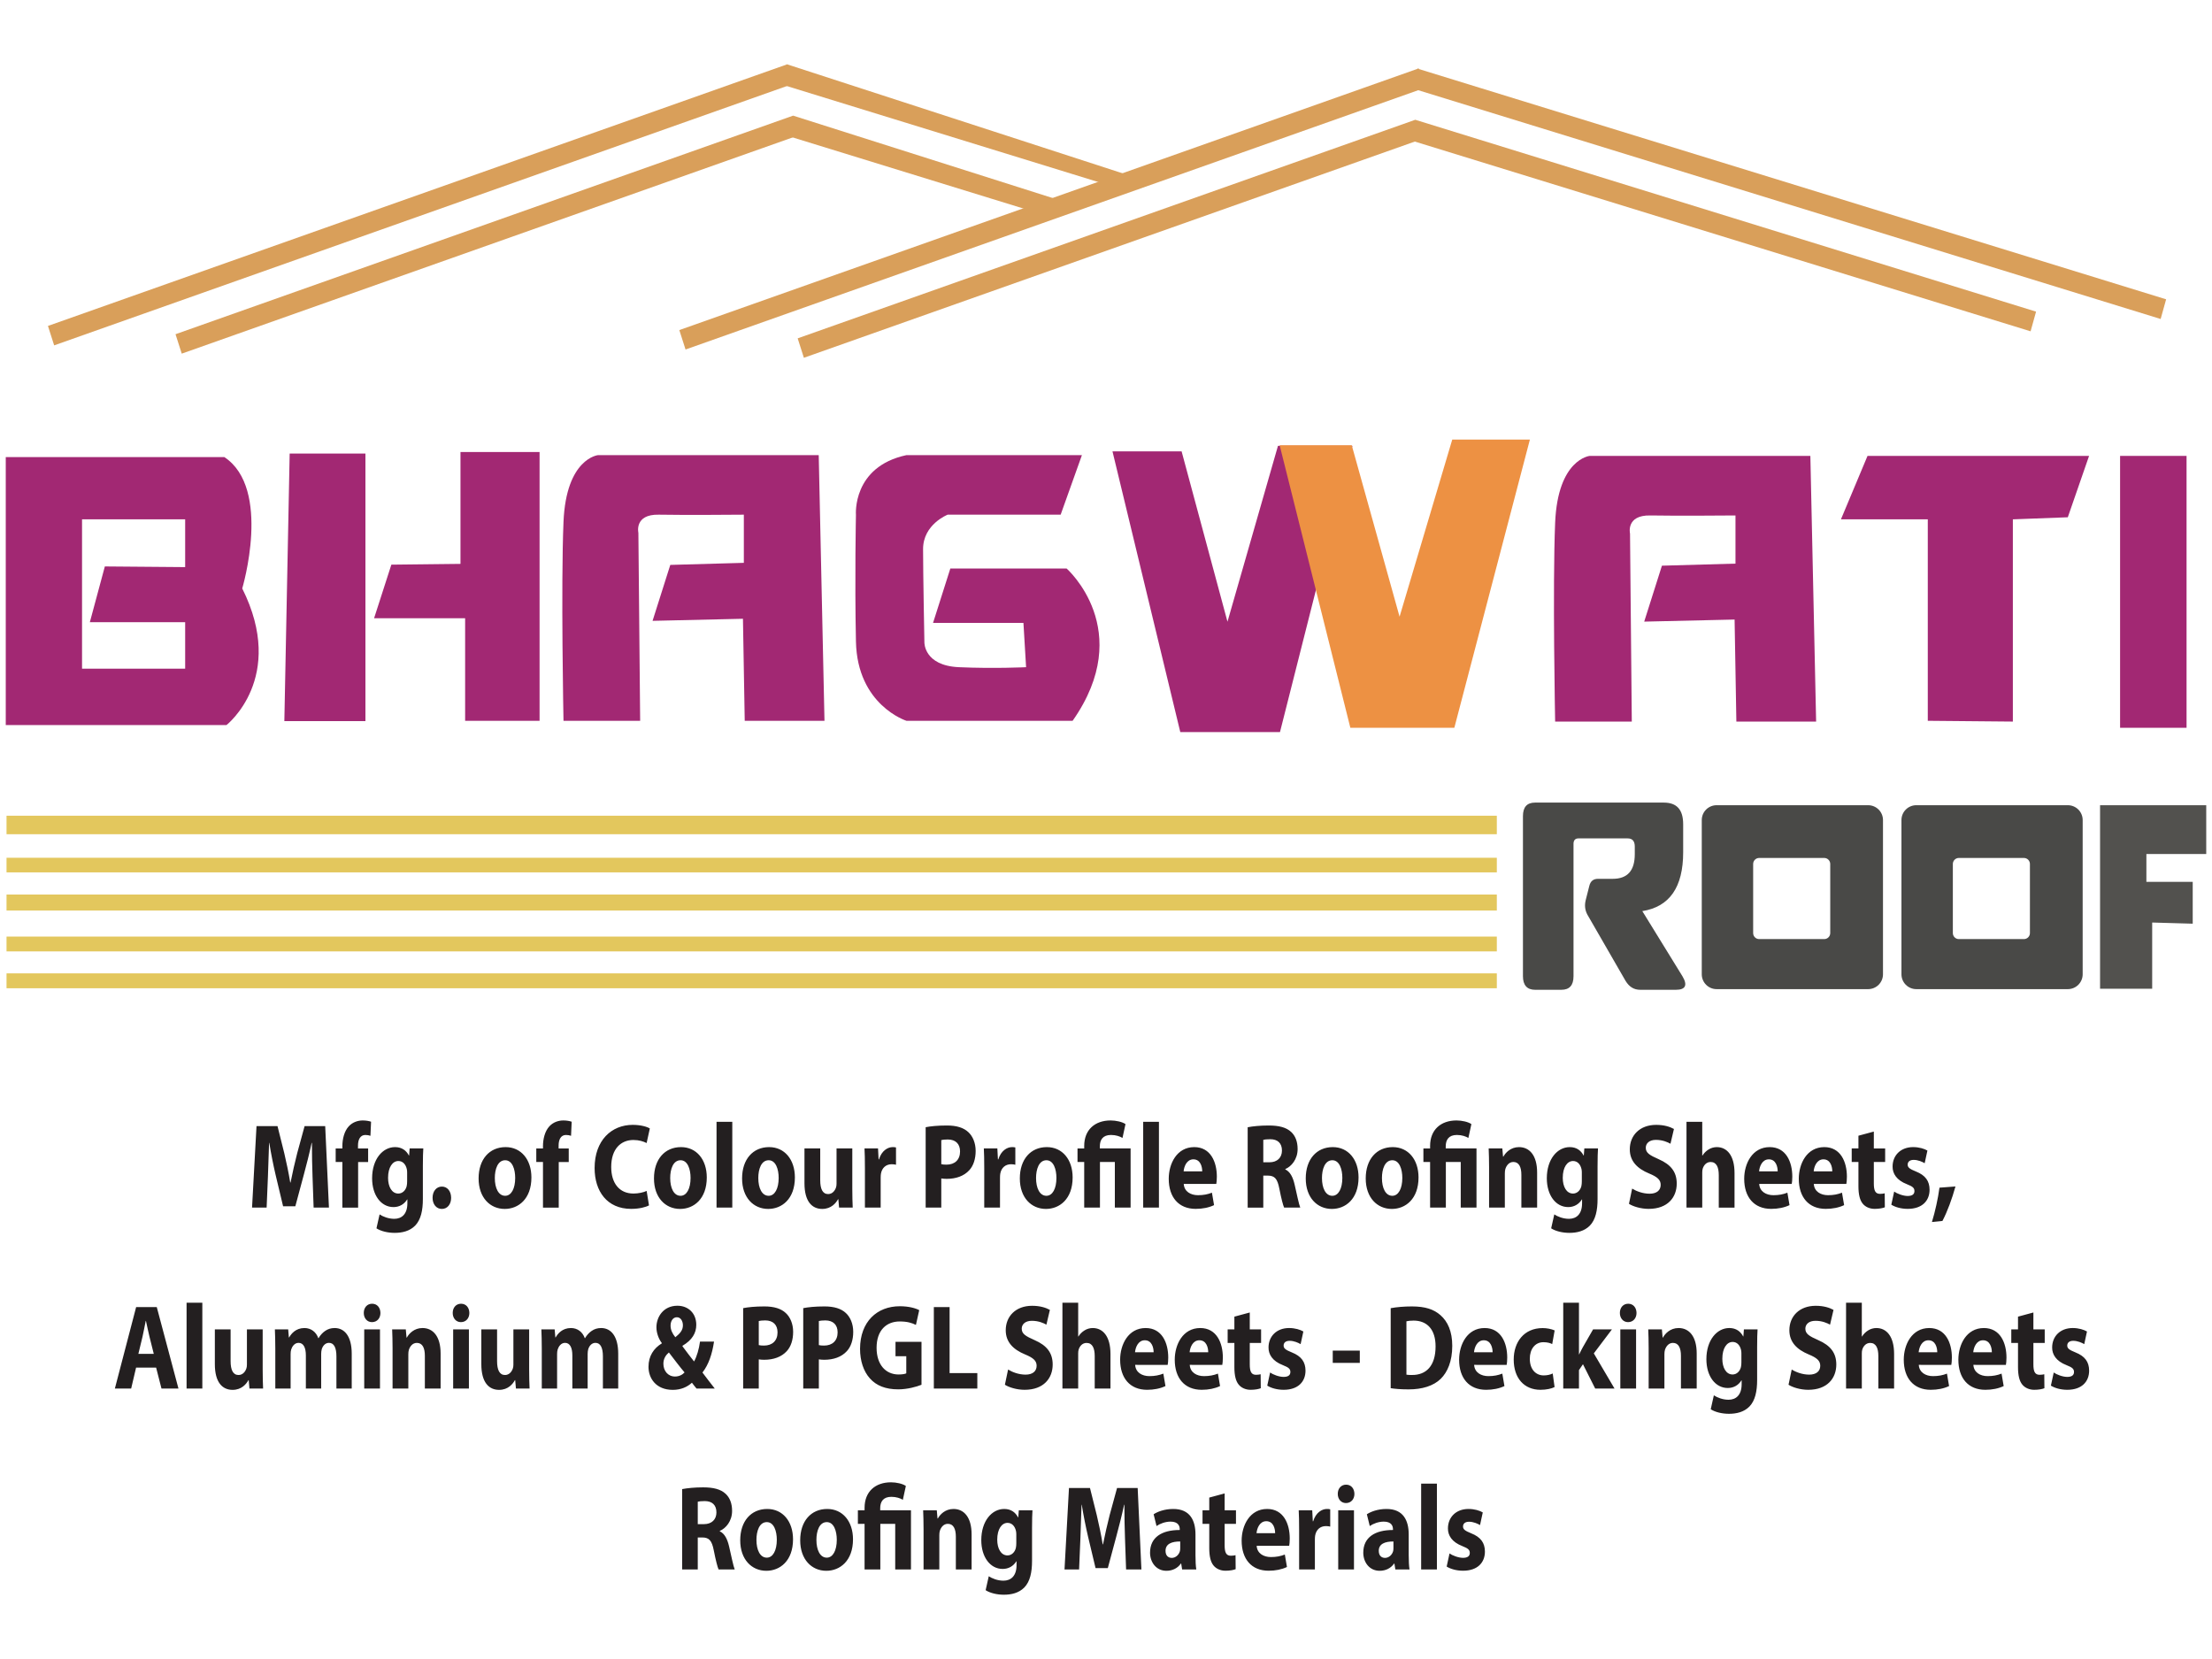
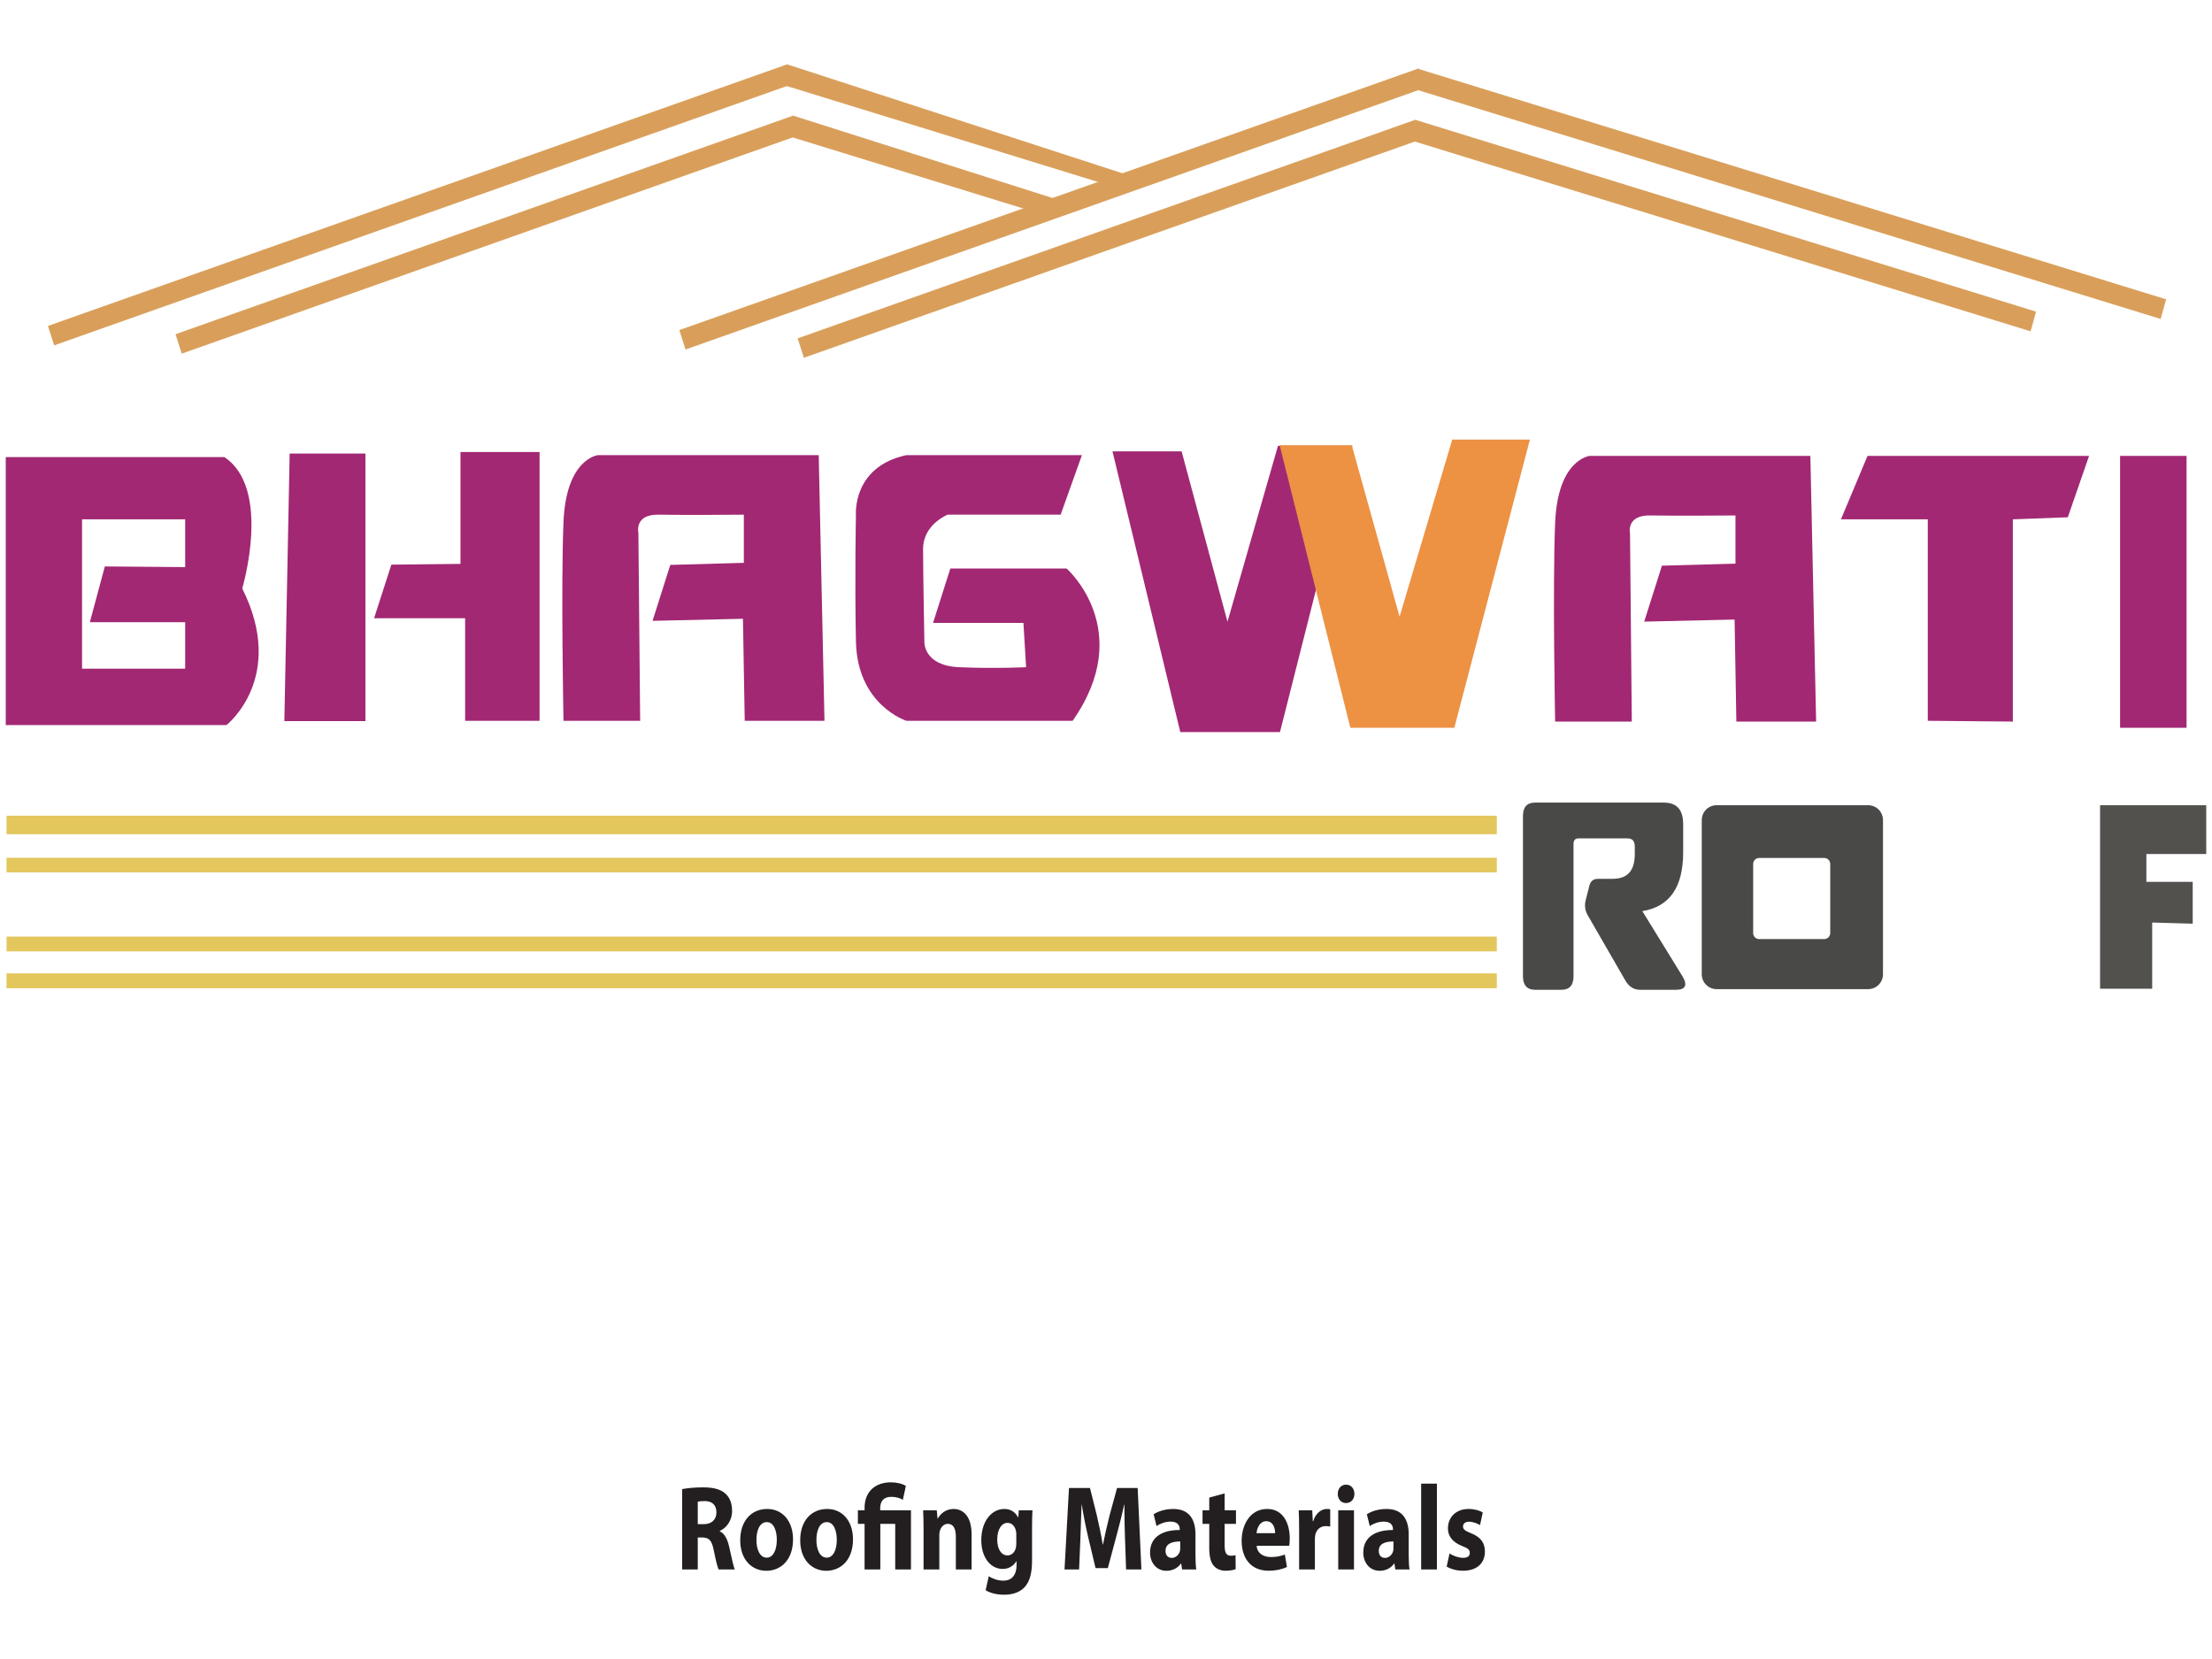
<svg xmlns="http://www.w3.org/2000/svg" version="1.1" id="Layer_1" x="0px" y="0px" width="1024px" height="768px" viewBox="0 0 1024 768" enable-background="new 0 0 1024 768" xml:space="preserve">
  <g>
    <g>
-       <path fill="#231F20" d="M144.68,544.609c-0.151-4.57-0.298-10.01-0.281-15.535h-0.132c-1.028,4.824-2.385,10.186-3.598,14.637    l-3.951,14.705h-5.668l-3.476-14.574c-1.041-4.441-2.112-9.797-2.911-14.768h-0.101c-0.159,5.129-0.34,10.949-0.534,15.646    l-0.602,14.314h-6.748l2.065-37.717h9.724l3.146,12.605c1.02,4.324,2.015,9.064,2.736,13.484h0.155    c0.882-4.365,1.974-9.342,3.069-13.541l3.427-12.549h9.542l1.732,37.717h-7.091L144.68,544.609z M158.492,537.926h-3.098v-6.279    h3.098v-1.039c0-3.293,0.861-6.922,2.943-9.182c1.846-2.021,4.348-2.736,6.485-2.736c1.597,0,2.847,0.25,3.858,0.582l-0.293,6.529    c-0.636-0.227-1.377-0.391-2.353-0.391c-2.395,0-3.403,2.197-3.403,4.846v1.391h4.688v6.279h-4.631v21.109h-7.294V537.926z     M195.959,531.646c-0.11,1.768-0.201,4.082-0.201,8.162v15.242c0,5.262-0.906,9.568-3.563,12.316    c-2.566,2.6-6.049,3.363-9.495,3.363c-3.093,0-6.326-0.74-8.423-2.1l1.446-6.453c1.469,0.984,4.042,2.051,6.785,2.051    c3.445,0,6.078-2.152,6.078-7.211v-1.762h-0.096c-1.376,2.242-3.625,3.537-6.323,3.537c-5.777,0-9.905-5.494-9.905-13.334    c0-8.834,4.867-14.428,10.615-14.428c3.218,0,5.228,1.637,6.416,3.889h0.096l0.246-3.273H195.959z M188.475,542.809    c0-0.547-0.044-1.109-0.146-1.574c-0.501-2.252-1.893-3.768-3.916-3.768c-2.65,0-4.764,2.828-4.764,7.795    c0,4.08,1.725,7.271,4.751,7.271c1.883,0,3.385-1.453,3.866-3.438c0.16-0.65,0.209-1.547,0.209-2.256V542.809z M200.253,554.49    c0-3.035,1.786-5.184,4.303-5.184c2.532,0,4.258,2.092,4.286,5.184c0,2.998-1.716,5.16-4.303,5.16    C202.012,559.65,200.246,557.488,200.253,554.49z M246.003,545.066c0,10.008-6.064,14.584-12.346,14.584    c-6.815,0-12.097-5.268-12.097-14.111c0-8.838,4.988-14.508,12.517-14.508C241.24,531.031,246.003,536.797,246.003,545.066z     M229.067,545.346c0,4.674,1.689,8.221,4.793,8.221c2.84,0,4.637-3.322,4.637-8.264c0-4.039-1.332-8.189-4.631-8.189    C230.393,537.113,229.067,541.287,229.067,545.346z M251.36,537.926h-3.098v-6.279h3.098v-1.039c0-3.293,0.861-6.922,2.942-9.182    c1.847-2.021,4.348-2.736,6.485-2.736c1.597,0,2.847,0.25,3.859,0.582l-0.293,6.529c-0.637-0.227-1.378-0.391-2.354-0.391    c-2.394,0-3.402,2.197-3.402,4.846v1.391h4.688v6.279h-4.631v21.109h-7.293V537.926z M300.438,557.996    c-1.307,0.754-4.361,1.627-8.246,1.627c-11.171,0-16.93-8.162-16.93-18.912c0-12.861,7.882-19.979,17.622-19.979    c3.792,0,6.674,0.865,7.941,1.672l-1.487,6.742c-1.451-0.74-3.522-1.416-6.128-1.416c-5.755,0-10.266,4.102-10.266,12.482    c0,7.564,3.813,12.313,10.308,12.313c2.235,0,4.652-0.514,6.098-1.219L300.438,557.996z M327.191,545.066    c0,10.008-6.064,14.584-12.347,14.584c-6.815,0-12.096-5.268-12.096-14.111c0-8.838,4.987-14.508,12.516-14.508    C322.427,531.031,327.191,536.797,327.191,545.066z M310.254,545.346c0,4.674,1.689,8.221,4.793,8.221    c2.84,0,4.637-3.322,4.637-8.264c0-4.039-1.331-8.189-4.63-8.189C311.581,537.113,310.254,541.287,310.254,545.346z     M331.706,519.305h7.293v39.73h-7.293V519.305z M367.976,545.066c0,10.008-6.063,14.584-12.346,14.584    c-6.815,0-12.097-5.268-12.097-14.111c0-8.838,4.988-14.508,12.517-14.508C363.212,531.031,367.976,536.797,367.976,545.066z     M351.039,545.346c0,4.674,1.689,8.221,4.793,8.221c2.84,0,4.637-3.322,4.637-8.264c0-4.039-1.332-8.189-4.631-8.189    C352.365,537.113,351.039,541.287,351.039,545.346z M394.746,559.035h-6.317l-0.334-3.865h-0.153    c-0.915,1.691-3.1,4.48-7.301,4.48c-4.76,0-8.229-3.48-8.229-11.9v-16.104h7.294v14.719c0,4.008,1.1,6.406,3.668,6.406    c1.979,0,3.152-1.605,3.621-2.996c0.183-0.496,0.266-1.123,0.266-1.807v-16.322h7.294v18.609    C394.555,553.818,394.646,556.758,394.746,559.035z M400.395,540.674c0-4.02-0.063-6.668-0.191-9.027h6.259l0.265,5.068h0.179    c1.204-4.006,4.054-5.684,6.324-5.684c0.672,0,1.014,0.018,1.556,0.158v8.006c-0.563-0.139-1.151-0.236-1.969-0.236    c-2.675,0-4.503,1.658-4.993,4.322c-0.092,0.541-0.135,1.205-0.135,1.895v13.859h-7.294V540.674z M438.367,521.025    c4.476,0,7.711,1.018,9.872,3.047c2.065,1.873,3.421,5.021,3.421,8.721c0,3.697-1.023,6.846-2.946,8.93    c-2.492,2.738-6.208,4.002-10.477,4.002c-0.967,0-1.831-0.076-2.489-0.193v13.504h-7.228v-37.217    C430.765,521.381,433.924,521.025,438.367,521.025z M438.171,539.15c3.873,0,6.265-2.291,6.265-6.113    c0-3.471-2.032-5.537-5.709-5.537c-1.441,0-2.447,0.139-2.979,0.281v11.145C436.354,539.088,437.106,539.15,438.171,539.15z     M455.637,540.674c0-4.02-0.063-6.668-0.191-9.027h6.258l0.266,5.068h0.179c1.203-4.006,4.054-5.684,6.323-5.684    c0.672,0,1.015,0.018,1.556,0.158v8.006c-0.564-0.139-1.151-0.236-1.969-0.236c-2.676,0-4.503,1.658-4.993,4.322    c-0.091,0.541-0.135,1.205-0.135,1.895v13.859h-7.294V540.674z M496.554,545.066c0,10.008-6.064,14.584-12.347,14.584    c-6.815,0-12.096-5.268-12.096-14.111c0-8.838,4.987-14.508,12.516-14.508C491.791,531.031,496.554,536.797,496.554,545.066z     M479.617,545.346c0,4.674,1.69,8.221,4.793,8.221c2.84,0,4.637-3.322,4.637-8.264c0-4.039-1.331-8.189-4.63-8.189    C480.944,537.113,479.617,541.287,479.617,545.346z M501.91,559.035v-21.109h-3.098v-6.279h3.098v-1.148    c0-7.529,4.995-11.809,12.232-11.809c2.478,0,5.444,0.658,6.881,1.695l-1.392,6.406c-1.123-0.701-3.019-1.381-5.32-1.381    c-3.822,0-5.164,2.293-5.164,5.283v0.953h14.241v27.389h-7.294v-21.109h-6.891v21.109H501.91z M529.216,519.305h7.293v39.73    h-7.293V519.305z M547.993,548.078c0.216,3.533,3.203,5.213,6.602,5.213c2.464,0,4.481-0.387,6.447-1.162l0.982,5.762    c-2.424,1.154-5.348,1.732-8.488,1.732c-7.936,0-12.493-5.404-12.493-13.939c0-6.959,3.712-14.652,11.81-14.652    c7.592,0,10.46,6.898,10.46,13.674c0,1.484-0.133,2.742-0.261,3.373H547.993z M556.543,542.244    c0.013-2.049-0.771-5.551-4.085-5.551c-3.078,0-4.324,3.287-4.525,5.551H556.543z M587.281,521.025    c4.785,0,8.137,0.855,10.44,2.988c1.925,1.787,2.985,4.438,2.985,7.906c0,4.777-2.921,8.105-5.695,9.27v0.178    c2.238,1.057,3.497,3.557,4.311,7.021c0.997,4.268,1.971,9.186,2.603,10.646h-7.468c-0.495-1.092-1.299-4.123-2.219-8.791    c-0.897-4.713-2.252-5.975-5.255-6.018h-2.169v14.809h-7.228v-37.197C579.93,521.375,583.401,521.025,587.281,521.025z     M584.814,538.055h2.857c3.619,0,5.783-2.154,5.783-5.434c0-3.453-2.024-5.219-5.355-5.24c-1.746,0-2.771,0.135-3.285,0.285    V538.055z M628.914,545.066c0,10.008-6.064,14.584-12.347,14.584c-6.814,0-12.097-5.268-12.097-14.111    c0-8.838,4.987-14.508,12.518-14.508C624.151,531.031,628.914,536.797,628.914,545.066z M611.978,545.346    c0,4.674,1.689,8.221,4.793,8.221c2.84,0,4.637-3.322,4.637-8.264c0-4.039-1.331-8.189-4.63-8.189    C613.303,537.113,611.978,541.287,611.978,545.346z M656.679,545.066c0,10.008-6.064,14.584-12.347,14.584    c-6.815,0-12.097-5.268-12.097-14.111c0-8.838,4.988-14.508,12.518-14.508C651.915,531.031,656.679,536.797,656.679,545.066z     M639.742,545.346c0,4.674,1.689,8.221,4.793,8.221c2.84,0,4.638-3.322,4.638-8.264c0-4.039-1.332-8.189-4.632-8.189    C641.068,537.113,639.742,541.287,639.742,545.346z M662.034,559.035v-21.109h-3.097v-6.279h3.097v-1.148    c0-7.529,4.996-11.809,12.233-11.809c2.477,0,5.443,0.658,6.881,1.695l-1.393,6.406c-1.122-0.701-3.018-1.381-5.32-1.381    c-3.822,0-5.163,2.293-5.163,5.283v0.953h14.241v27.389h-7.295v-21.109h-6.891v21.109H662.034z M689.341,540.395    c0-3.41-0.092-6.295-0.191-8.748h6.316l0.338,3.795h0.151c0.946-1.764,3.33-4.41,7.24-4.41c4.785,0,8.386,3.73,8.386,11.791    v16.213h-7.294v-15.182c0-3.527-1.078-5.943-3.705-5.943c-2.004,0-3.189,1.643-3.693,3.215c-0.187,0.535-0.255,1.344-0.255,2.107    v15.803h-7.293V540.395z M739.761,531.646c-0.11,1.768-0.201,4.082-0.201,8.162v15.242c0,5.262-0.906,9.568-3.562,12.316    c-2.566,2.6-6.05,3.363-9.496,3.363c-3.093,0-6.326-0.74-8.423-2.1l1.447-6.453c1.468,0.984,4.041,2.051,6.784,2.051    c3.445,0,6.078-2.152,6.078-7.211v-1.762h-0.096c-1.376,2.242-3.625,3.537-6.323,3.537c-5.777,0-9.904-5.494-9.904-13.334    c0-8.834,4.866-14.428,10.615-14.428c3.218,0,5.228,1.637,6.415,3.889h0.097l0.244-3.273H739.761z M732.275,542.809    c0-0.547-0.043-1.109-0.146-1.574c-0.502-2.252-1.894-3.768-3.916-3.768c-2.651,0-4.766,2.828-4.766,7.795    c0,4.08,1.726,7.271,4.753,7.271c1.884,0,3.384-1.453,3.866-3.438c0.159-0.65,0.208-1.547,0.208-2.256V542.809z M763.652,552.602    c3.351,0,5.126-1.627,5.126-4.109c0-2.316-1.539-3.68-5.4-5.271c-5.382-2.23-8.899-5.66-8.899-11.168    c0-6.432,4.618-11.32,12.204-11.32c3.677,0,6.334,0.854,8.237,1.898l-1.612,6.838c-1.28-0.713-3.603-1.791-6.734-1.791    c-3.177,0-4.692,1.719-4.692,3.648c0,2.395,1.787,3.455,5.972,5.301c5.712,2.496,8.357,5.963,8.357,11.295    c0,6.297-4.126,11.701-13.007,11.701c-3.656,0-7.313-1.164-9.111-2.346l1.475-7.045    C757.498,551.445,760.533,552.602,763.652,552.602z M788.018,519.305v15.639h0.096c0.762-1.199,1.695-2.109,2.853-2.826    c1.081-0.688,2.439-1.086,3.791-1.086c4.65,0,8.208,3.766,8.208,12.025v15.979h-7.294V543.99c0-3.605-1.062-6.07-3.764-6.07    c-1.942,0-3.134,1.451-3.653,3.008c-0.183,0.51-0.236,1.244-0.236,1.859v16.248h-7.293v-39.73H788.018z M814.388,548.078    c0.218,3.533,3.205,5.213,6.604,5.213c2.463,0,4.481-0.387,6.446-1.162l0.983,5.762c-2.425,1.154-5.348,1.732-8.488,1.732    c-7.936,0-12.493-5.404-12.493-13.939c0-6.959,3.712-14.652,11.808-14.652c7.594,0,10.461,6.898,10.461,13.674    c0,1.484-0.132,2.742-0.26,3.373H814.388z M822.939,542.244c0.013-2.049-0.771-5.551-4.085-5.551    c-3.078,0-4.324,3.287-4.526,5.551H822.939z M839.663,548.078c0.218,3.533,3.205,5.213,6.604,5.213    c2.463,0,4.481-0.387,6.446-1.162l0.983,5.762c-2.425,1.154-5.348,1.732-8.488,1.732c-7.936,0-12.493-5.404-12.493-13.939    c0-6.959,3.712-14.652,11.808-14.652c7.594,0,10.461,6.898,10.461,13.674c0,1.484-0.132,2.742-0.26,3.373H839.663z     M848.215,542.244c0.013-2.049-0.771-5.551-4.085-5.551c-3.078,0-4.324,3.287-4.526,5.551H848.215z M867.449,523.836v7.811h5.243    v6.279h-5.243v9.924c0,3.303,0.702,4.826,2.875,4.826c0.938,0,1.663-0.115,2.164-0.256l0.059,6.471    c-0.939,0.396-2.68,0.732-4.719,0.732c-2.355,0-4.318-0.957-5.489-2.377c-1.353-1.623-2.014-4.229-2.014-8.117v-11.203h-3.113    v-6.279h3.113v-5.887L867.449,523.836z M876.865,551.615c1.327,0.953,4.125,2.037,6.246,2.037c2.197,0,3.137-0.867,3.137-2.262    c0-1.42-0.745-2.107-3.438-3.168c-4.871-1.873-6.705-4.971-6.677-8.186c0-5.145,3.713-9.006,9.526-9.006    c2.74,0,5.164,0.752,6.597,1.596l-1.268,5.863c-1.054-0.646-3.094-1.545-5.075-1.545c-1.778,0-2.796,0.828-2.796,2.207    c0,1.311,0.929,2.004,3.8,3.162c4.445,1.764,6.309,4.438,6.337,8.43c0,5.111-3.41,8.879-10.124,8.879    c-3.054,0-5.799-0.809-7.585-1.928L876.865,551.615z M894.348,565.709c1.511-4.975,2.803-10.797,3.488-15.9l7.401-0.559    c-1.569,5.697-3.73,11.592-6.025,15.959L894.348,565.709z" />
-     </g>
+       </g>
    <g>
-       <path fill="#231F20" d="M62.995,633.107l-2.276,9.686h-7.542l9.846-37.715h9.546l10.043,37.715h-7.859l-2.48-9.686H62.995z     M71.19,626.754l-2.009-8.014c-0.553-2.229-1.126-5.057-1.621-7.264h-0.101c-0.474,2.219-0.959,5.084-1.477,7.273l-1.93,8.004    H71.19z M86.372,603.063h7.294v39.73h-7.294V603.063z M121.792,642.793h-6.317l-0.335-3.867h-0.152    c-0.915,1.693-3.099,4.482-7.3,4.482c-4.76,0-8.229-3.48-8.229-11.9v-16.105h7.293v14.721c0,4.008,1.1,6.406,3.668,6.406    c1.98,0,3.152-1.605,3.621-2.996c0.183-0.498,0.266-1.125,0.266-1.807v-16.324h7.294v18.611    C121.601,637.576,121.691,640.516,121.792,642.793z M127.444,624.152c0-3.412-0.091-6.295-0.191-8.75h6.157l0.309,3.709h0.153    c0.99-1.734,3.079-4.324,7.068-4.324c3.044,0,5.405,1.818,6.414,4.695h0.096c0.875-1.451,1.911-2.566,3.044-3.338    c1.267-0.891,2.699-1.357,4.445-1.357c4.474,0,7.887,3.701,7.887,11.887v16.119h-7.086v-14.875c0-3.967-1.092-6.271-3.447-6.271    c-1.69,0-2.859,1.344-3.351,2.969c-0.177,0.615-0.262,1.479-0.262,2.162v16.016h-7.086v-15.354c0-3.449-1.053-5.793-3.375-5.793    c-1.871,0-2.978,1.678-3.415,3.057c-0.213,0.666-0.271,1.443-0.271,2.158v15.932h-7.086V624.152z M172.197,612.053    c-2.306,0-3.8-1.883-3.791-4.252c-0.009-2.434,1.519-4.264,3.855-4.264c2.354,0,3.823,1.82,3.851,4.264    C176.121,610.17,174.623,612.053,172.197,612.053z M168.612,642.793v-27.391h7.294v27.391H168.612z M181.729,624.152    c0-3.412-0.09-6.295-0.191-8.75h6.317l0.337,3.797h0.152c0.945-1.766,3.329-4.412,7.24-4.412c4.785,0,8.385,3.732,8.385,11.793    v16.213h-7.293v-15.18c0-3.529-1.078-5.945-3.706-5.945c-2.004,0-3.19,1.641-3.693,3.217c-0.186,0.533-0.254,1.342-0.254,2.105    v15.803h-7.294V624.152z M213.365,612.053c-2.305,0-3.8-1.883-3.79-4.252c-0.01-2.434,1.519-4.264,3.855-4.264    c2.354,0,3.822,1.82,3.851,4.264C217.29,610.17,215.791,612.053,213.365,612.053z M209.781,642.793v-27.391h7.293v27.391H209.781z     M245.153,642.793h-6.317l-0.335-3.867h-0.152c-0.916,1.693-3.1,4.482-7.301,4.482c-4.76,0-8.229-3.48-8.229-11.9v-16.105h7.293    v14.721c0,4.008,1.101,6.406,3.668,6.406c1.979,0,3.152-1.605,3.621-2.996c0.182-0.498,0.266-1.125,0.266-1.807v-16.324h7.294    v18.611C244.962,637.576,245.053,640.516,245.153,642.793z M250.805,624.152c0-3.412-0.09-6.295-0.191-8.75h6.157l0.309,3.709    h0.153c0.99-1.734,3.079-4.324,7.068-4.324c3.044,0,5.404,1.818,6.414,4.695h0.096c0.875-1.451,1.911-2.566,3.044-3.338    c1.267-0.891,2.7-1.357,4.444-1.357c4.475,0,7.888,3.701,7.888,11.887v16.119h-7.086v-14.875c0-3.967-1.093-6.271-3.448-6.271    c-1.689,0-2.859,1.344-3.351,2.969c-0.178,0.615-0.263,1.479-0.263,2.162v16.016h-7.086v-15.354c0-3.449-1.052-5.793-3.375-5.793    c-1.87,0-2.978,1.678-3.415,3.057c-0.213,0.666-0.271,1.443-0.271,2.158v15.932h-7.086V624.152z M322.443,642.793    c-0.706-0.826-1.375-1.666-2.129-2.693c-2.101,1.93-5.041,3.309-8.852,3.309c-7.821,0-11.255-5.406-11.255-10.676    c0-4.988,2.427-8.576,6.151-10.834l0.003-0.189c-1.395-1.803-2.482-4.578-2.482-7.27c0-4.791,3.224-9.977,9.71-9.977    c4.979,0,8.736,3.428,8.736,8.832c0,3.822-1.919,7.07-6.374,9.697l-0.028,0.223c1.837,2.41,3.83,5.168,5.383,7.047    c1.318-2.367,2.292-5.828,2.751-9.193h6.488c-0.862,5.734-2.472,10.605-5.354,14.318c1.843,2.438,3.708,4.908,5.69,7.406H322.443z     M316.904,635.336c-1.99-2.311-4.611-5.777-7.256-9.24c-1.326,1.125-2.546,2.764-2.546,5.221c0,3.217,2.054,5.914,5.379,5.914    C314.382,637.23,315.947,636.398,316.904,635.336z M310.425,613.623c0,1.92,0.737,3.592,2.203,5.43    c2.333-1.861,3.506-3.355,3.506-5.531c0-1.777-0.889-3.73-2.796-3.73C311.45,609.791,310.425,611.66,310.425,613.623z     M353.876,604.783c4.476,0,7.712,1.018,9.872,3.047c2.065,1.873,3.421,5.021,3.421,8.721s-1.023,6.846-2.946,8.932    c-2.492,2.736-6.208,4-10.477,4c-0.967,0-1.83-0.076-2.488-0.193v13.504h-7.228v-37.215    C346.274,605.139,349.434,604.783,353.876,604.783z M353.68,622.908c3.874,0,6.265-2.291,6.265-6.113    c0-3.473-2.032-5.537-5.709-5.537c-1.44,0-2.447,0.139-2.979,0.283v11.143C351.864,622.846,352.615,622.908,353.68,622.908z     M381.689,604.783c4.476,0,7.711,1.018,9.872,3.047c2.065,1.873,3.42,5.021,3.42,8.721s-1.023,6.846-2.945,8.932    c-2.493,2.736-6.208,4-10.478,4c-0.966,0-1.83-0.076-2.488-0.193v13.504h-7.228v-37.215    C374.086,605.139,377.245,604.783,381.689,604.783z M381.492,622.908c3.874,0,6.266-2.291,6.266-6.113    c0-3.473-2.032-5.537-5.709-5.537c-1.44,0-2.447,0.139-2.978,0.283v11.143C379.676,622.846,380.427,622.908,381.492,622.908z     M426.591,641.051c-2.26,0.912-6.519,2.119-10.771,2.119c-5.895,0-10.146-1.725-13.115-5.061    c-2.961-3.277-4.581-8.188-4.562-13.729c0.038-12.547,7.857-19.682,18.421-19.682c4.167,0,7.372,0.924,8.969,1.813l-1.525,6.832    c-1.789-0.902-3.959-1.6-7.506-1.6c-6.081,0-10.705,3.994-10.705,12.199c0,7.789,4.205,12.348,10.177,12.348    c1.65,0,2.985-0.223,3.569-0.529v-7.926h-4.988v-6.654h12.036V641.051z M432.302,605.078h7.294v30.566h12.836v7.148h-20.13    V605.078z M474.758,636.357c3.35,0,5.126-1.625,5.126-4.107c0-2.314-1.54-3.68-5.402-5.271c-5.382-2.23-8.899-5.66-8.899-11.17    c0-6.43,4.618-11.318,12.203-11.318c3.678,0,6.335,0.854,8.238,1.896l-1.612,6.84c-1.28-0.713-3.602-1.791-6.734-1.791    c-3.176,0-4.692,1.719-4.692,3.648c0,2.395,1.787,3.453,5.972,5.303c5.712,2.494,8.357,5.961,8.357,11.293    c0,6.297-4.125,11.699-13.006,11.699c-3.656,0-7.314-1.162-9.112-2.344l1.475-7.045    C468.604,635.203,471.638,636.357,474.758,636.357z M499.123,603.063v15.639h0.096c0.762-1.199,1.695-2.111,2.853-2.826    c1.08-0.688,2.439-1.088,3.791-1.088c4.65,0,8.208,3.768,8.208,12.025v15.98h-7.294v-15.047c0-3.604-1.061-6.068-3.763-6.068    c-1.943,0-3.135,1.451-3.654,3.006c-0.183,0.512-0.236,1.244-0.236,1.861v16.248h-7.294v-39.73H499.123z M525.493,631.836    c0.218,3.533,3.205,5.213,6.604,5.213c2.463,0,4.481-0.389,6.446-1.162l0.983,5.762c-2.425,1.154-5.348,1.73-8.488,1.73    c-7.936,0-12.493-5.402-12.493-13.938c0-6.959,3.712-14.654,11.808-14.654c7.593,0,10.461,6.9,10.461,13.678    c0,1.482-0.132,2.74-0.261,3.371H525.493z M534.045,626.004c0.012-2.051-0.771-5.553-4.085-5.553    c-3.078,0-4.324,3.287-4.526,5.553H534.045z M550.769,631.836c0.218,3.533,3.205,5.213,6.604,5.213    c2.463,0,4.481-0.389,6.446-1.162l0.982,5.762c-2.424,1.154-5.347,1.73-8.487,1.73c-7.936,0-12.493-5.402-12.493-13.938    c0-6.959,3.712-14.654,11.808-14.654c7.593,0,10.461,6.9,10.461,13.678c0,1.482-0.132,2.74-0.26,3.371H550.769z M559.32,626.004    c0.012-2.051-0.771-5.553-4.085-5.553c-3.078,0-4.324,3.287-4.526,5.553H559.32z M578.554,607.592v7.811h5.244v6.281h-5.244v9.924    c0,3.303,0.702,4.826,2.875,4.826c0.939,0,1.664-0.115,2.165-0.254l0.059,6.469c-0.939,0.396-2.68,0.73-4.72,0.73    c-2.354,0-4.317-0.957-5.488-2.377c-1.354-1.621-2.014-4.227-2.014-8.115v-11.203h-3.113v-6.281h3.113v-5.883L578.554,607.592z     M587.97,635.373c1.328,0.953,4.126,2.037,6.245,2.037c2.199,0,3.139-0.867,3.139-2.264c0-1.418-0.746-2.105-3.438-3.166    c-4.871-1.873-6.705-4.971-6.677-8.186c0-5.145,3.713-9.008,9.525-9.008c2.741,0,5.165,0.754,6.598,1.598l-1.268,5.863    c-1.055-0.646-3.095-1.545-5.076-1.545c-1.777,0-2.795,0.828-2.795,2.205c0,1.313,0.929,2.006,3.8,3.162    c4.445,1.766,6.307,4.438,6.336,8.432c0,5.111-3.409,8.877-10.123,8.877c-3.054,0-5.799-0.807-7.585-1.926L587.97,635.373z     M629.492,625.25v5.668H616.97v-5.668H629.492z M643.792,605.596c2.685-0.51,6.18-0.813,9.835-0.813    c6.121,0,10.12,1.32,13.211,4.047c3.351,2.926,5.454,7.525,5.454,14.193c0,7.227-2.235,12.225-5.336,15.277    c-3.392,3.307-8.59,4.885-14.878,4.885c-3.792,0-6.493-0.266-8.286-0.557V605.596z M651.076,636.373    c0.637,0.139,1.655,0.146,2.545,0.146c6.606,0.066,10.949-4.199,10.949-13.217c0.016-7.836-3.909-11.957-10.181-11.957    c-1.596,0-2.668,0.158-3.313,0.326V636.373z M682.417,631.836c0.217,3.533,3.203,5.213,6.603,5.213    c2.464,0,4.482-0.389,6.446-1.162l0.982,5.762c-2.423,1.154-5.346,1.73-8.486,1.73c-7.938,0-12.494-5.402-12.494-13.938    c0-6.959,3.712-14.654,11.809-14.654c7.593,0,10.461,6.9,10.461,13.678c0,1.482-0.133,2.74-0.262,3.371H682.417z M690.968,626.004    c0.012-2.051-0.771-5.553-4.085-5.553c-3.077,0-4.323,3.287-4.525,5.553H690.968z M719.659,642.105    c-1.312,0.709-3.755,1.273-6.524,1.273c-7.57,0-12.392-5.416-12.392-14.018c0-8.006,4.685-14.551,13.394-14.551    c1.929,0,4.039,0.406,5.56,1.08l-1.135,6.324c-0.879-0.457-2.157-0.871-4.076-0.871c-3.85,0-6.32,3.195-6.292,7.676    c0,5.029,2.888,7.697,6.412,7.697c1.74,0,3.076-0.357,4.195-0.891L719.659,642.105z M730.95,626.973h0.097    c0.546-1.156,1.121-2.279,1.688-3.295l4.752-8.275h8.732l-8.396,11.115l9.584,16.275h-8.947l-5.663-11.252l-1.847,2.717v8.535    h-7.283v-39.73h7.283V626.973z M753.678,612.053c-2.305,0-3.8-1.883-3.79-4.252c-0.01-2.434,1.52-4.264,3.855-4.264    c2.354,0,3.822,1.82,3.85,4.264C757.603,610.17,756.104,612.053,753.678,612.053z M750.094,642.793v-27.391h7.294v27.391H750.094z     M763.21,624.152c0-3.412-0.09-6.295-0.191-8.75h6.317l0.337,3.797h0.153c0.944-1.766,3.328-4.412,7.24-4.412    c4.784,0,8.385,3.732,8.385,11.793v16.213h-7.294v-15.18c0-3.529-1.078-5.945-3.704-5.945c-2.006,0-3.19,1.641-3.694,3.217    c-0.187,0.533-0.254,1.342-0.254,2.105v15.803h-7.295V624.152z M813.631,615.402c-0.11,1.77-0.201,4.084-0.201,8.164v15.242    c0,5.262-0.906,9.568-3.563,12.314c-2.565,2.602-6.05,3.365-9.495,3.365c-3.092,0-6.326-0.74-8.423-2.1l1.446-6.455    c1.469,0.986,4.043,2.053,6.785,2.053c3.444,0,6.078-2.152,6.078-7.211v-1.762h-0.097c-1.375,2.242-3.624,3.535-6.322,3.535    c-5.777,0-9.905-5.492-9.905-13.332c0-8.834,4.866-14.43,10.615-14.43c3.22,0,5.228,1.639,6.416,3.891h0.096l0.245-3.275H813.631z     M806.146,626.566c0-0.547-0.044-1.109-0.146-1.572c-0.502-2.254-1.893-3.771-3.916-3.771c-2.65,0-4.765,2.832-4.765,7.797    c0,4.08,1.726,7.271,4.751,7.271c1.884,0,3.386-1.453,3.866-3.438c0.159-0.65,0.209-1.547,0.209-2.256V626.566z M837.522,636.357    c3.35,0,5.126-1.625,5.126-4.107c0-2.314-1.538-3.68-5.401-5.271c-5.382-2.23-8.898-5.66-8.898-11.17    c0-6.43,4.618-11.318,12.203-11.318c3.679,0,6.335,0.854,8.237,1.896l-1.611,6.84c-1.279-0.713-3.602-1.791-6.734-1.791    c-3.177,0-4.692,1.719-4.692,3.648c0,2.395,1.786,3.453,5.972,5.303c5.711,2.494,8.356,5.961,8.356,11.293    c0,6.297-4.124,11.699-13.005,11.699c-3.656,0-7.314-1.162-9.113-2.344l1.476-7.045    C831.367,635.203,834.402,636.357,837.522,636.357z M861.889,603.063v15.639h0.095c0.763-1.199,1.696-2.111,2.852-2.826    c1.081-0.688,2.441-1.088,3.792-1.088c4.65,0,8.208,3.768,8.208,12.025v15.98h-7.295v-15.047c0-3.604-1.061-6.068-3.763-6.068    c-1.943,0-3.135,1.451-3.654,3.006c-0.183,0.512-0.234,1.244-0.234,1.861v16.248h-7.295v-39.73H861.889z M888.259,631.836    c0.216,3.533,3.203,5.213,6.602,5.213c2.464,0,4.483-0.389,6.447-1.162l0.982,5.762c-2.423,1.154-5.347,1.73-8.487,1.73    c-7.937,0-12.494-5.402-12.494-13.938c0-6.959,3.712-14.654,11.81-14.654c7.593,0,10.46,6.9,10.46,13.678    c0,1.482-0.132,2.74-0.261,3.371H888.259z M896.809,626.004c0.013-2.051-0.771-5.553-4.085-5.553    c-3.077,0-4.323,3.287-4.524,5.553H896.809z M913.534,631.836c0.218,3.533,3.203,5.213,6.602,5.213    c2.464,0,4.481-0.389,6.447-1.162l0.982,5.762c-2.423,1.154-5.348,1.73-8.487,1.73c-7.937,0-12.494-5.402-12.494-13.938    c0-6.959,3.713-14.654,11.81-14.654c7.593,0,10.46,6.9,10.46,13.678c0,1.482-0.132,2.74-0.261,3.371H913.534z M922.084,626.004    c0.013-2.051-0.771-5.553-4.085-5.553c-3.076,0-4.323,3.287-4.525,5.553H922.084z M941.319,607.592v7.811h5.243v6.281h-5.243    v9.924c0,3.303,0.702,4.826,2.874,4.826c0.94,0,1.664-0.115,2.166-0.254l0.058,6.469c-0.94,0.396-2.68,0.73-4.719,0.73    c-2.354,0-4.319-0.957-5.49-2.377c-1.352-1.621-2.013-4.227-2.013-8.115v-11.203h-3.112v-6.281h3.112v-5.883L941.319,607.592z     M950.735,635.373c1.326,0.953,4.125,2.037,6.245,2.037c2.198,0,3.139-0.867,3.139-2.264c0-1.418-0.746-2.105-3.438-3.166    c-4.872-1.873-6.706-4.971-6.679-8.186c0-5.145,3.714-9.008,9.526-9.008c2.742,0,5.166,0.754,6.599,1.598l-1.269,5.863    c-1.054-0.646-3.095-1.545-5.075-1.545c-1.778,0-2.795,0.828-2.795,2.205c0,1.313,0.929,2.006,3.8,3.162    c4.444,1.766,6.307,4.438,6.335,8.432c0,5.111-3.41,8.877-10.122,8.877c-3.054,0-5.799-0.807-7.585-1.926L950.735,635.373z" />
-     </g>
+       </g>
    <g>
      <path fill="#231F20" d="M325.482,688.541c4.785,0,8.137,0.854,10.439,2.988c1.926,1.787,2.986,4.438,2.986,7.906    c0,4.777-2.922,8.105-5.695,9.268v0.18c2.238,1.057,3.497,3.557,4.311,7.023c0.997,4.268,1.971,9.184,2.603,10.643h-7.468    c-0.496-1.09-1.3-4.121-2.218-8.789c-0.899-4.715-2.253-5.973-5.255-6.02h-2.169v14.809h-7.228v-37.197    C318.13,688.891,321.603,688.541,325.482,688.541z M323.016,705.572h2.856c3.619,0,5.784-2.156,5.784-5.436    c0-3.453-2.024-5.219-5.356-5.24c-1.746,0-2.77,0.133-3.284,0.287V705.572z M367.115,712.582c0,10.008-6.064,14.584-12.346,14.584    c-6.816,0-12.097-5.268-12.097-14.111c0-8.838,4.987-14.51,12.517-14.51C362.352,698.545,367.115,704.311,367.115,712.582z     M350.179,712.863c0,4.674,1.689,8.221,4.793,8.221c2.84,0,4.637-3.326,4.637-8.266c0-4.039-1.332-8.189-4.631-8.189    C351.505,704.629,350.179,708.803,350.179,712.863z M394.879,712.582c0,10.008-6.064,14.584-12.346,14.584    c-6.815,0-12.097-5.268-12.097-14.111c0-8.838,4.987-14.51,12.517-14.51C390.116,698.545,394.879,704.311,394.879,712.582z     M377.943,712.863c0,4.674,1.69,8.221,4.793,8.221c2.84,0,4.637-3.326,4.637-8.266c0-4.039-1.332-8.189-4.631-8.189    C379.269,704.629,377.943,708.803,377.943,712.863z M400.236,726.549v-21.107h-3.098v-6.281h3.098v-1.146    c0-7.531,4.995-11.809,12.232-11.809c2.478,0,5.444,0.658,6.882,1.695l-1.394,6.406c-1.123-0.701-3.018-1.381-5.319-1.381    c-3.822,0-5.164,2.291-5.164,5.283v0.951h14.241v27.389h-7.294v-21.107h-6.891v21.107H400.236z M427.541,707.91    c0-3.41-0.09-6.295-0.191-8.75h6.317l0.337,3.797h0.153c0.945-1.766,3.328-4.412,7.24-4.412c4.784,0,8.385,3.732,8.385,11.793    v16.211h-7.294v-15.178c0-3.529-1.077-5.945-3.705-5.945c-2.004,0-3.19,1.641-3.693,3.217c-0.187,0.533-0.254,1.344-0.254,2.104    v15.803h-7.294V707.91z M477.962,699.16c-0.11,1.77-0.201,4.084-0.201,8.164v15.242c0,5.262-0.906,9.568-3.562,12.316    c-2.566,2.6-6.049,3.361-9.496,3.361c-3.092,0-6.326-0.738-8.422-2.098l1.446-6.453c1.469,0.984,4.042,2.049,6.786,2.049    c3.445,0,6.077-2.15,6.077-7.209v-1.762h-0.095c-1.376,2.244-3.625,3.535-6.323,3.535c-5.777,0-9.905-5.492-9.905-13.332    c0-8.834,4.866-14.43,10.615-14.43c3.218,0,5.228,1.639,6.416,3.891h0.096l0.245-3.275H477.962z M470.477,710.324    c0-0.547-0.044-1.111-0.146-1.574c-0.502-2.252-1.893-3.77-3.916-3.77c-2.65,0-4.765,2.832-4.765,7.797    c0,4.08,1.726,7.271,4.752,7.271c1.883,0,3.385-1.453,3.866-3.438c0.16-0.65,0.209-1.547,0.209-2.256V710.324z M520.795,712.125    c-0.151-4.57-0.299-10.008-0.28-15.537h-0.132c-1.029,4.828-2.386,10.188-3.599,14.639l-3.951,14.705h-5.668l-3.476-14.574    c-1.041-4.441-2.113-9.799-2.912-14.77h-0.101c-0.159,5.129-0.339,10.951-0.534,15.65l-0.602,14.311h-6.749l2.065-37.713h9.724    l3.147,12.604c1.019,4.324,2.015,9.064,2.735,13.484h0.155c0.882-4.365,1.974-9.34,3.068-13.541l3.427-12.547h9.542l1.731,37.713    h-7.091L520.795,712.125z M547.238,726.549l-0.429-2.721h-0.155c-1.527,2.182-3.919,3.338-6.691,3.338    c-4.77,0-7.572-4.004-7.572-8.381c0-7.135,5.46-10.516,13.749-10.502v-0.35c0-1.457-0.67-3.537-4.29-3.529    c-2.388,0-4.897,0.949-6.457,2.045L534.052,701c1.632-1.09,4.825-2.455,9.105-2.455c7.799,0,10.267,5.391,10.267,11.82v9.551    c0,2.613,0.118,5.096,0.373,6.633H547.238z M546.356,713.598c-3.832-0.023-6.795,1.057-6.795,4.316    c0,2.205,1.234,3.279,2.892,3.279c1.781,0,3.29-1.391,3.768-3.146c0.111-0.441,0.136-0.971,0.136-1.455V713.598z M566.923,691.35    v7.811h5.244v6.281h-5.244v9.924c0,3.303,0.702,4.826,2.875,4.826c0.939,0,1.664-0.117,2.165-0.254l0.059,6.469    c-0.94,0.396-2.68,0.73-4.72,0.73c-2.354,0-4.317-0.957-5.489-2.377c-1.353-1.621-2.013-4.227-2.013-8.117v-11.201h-3.113v-6.281    h3.113v-5.883L566.923,691.35z M581.743,715.594c0.216,3.533,3.203,5.211,6.602,5.211c2.464,0,4.481-0.385,6.447-1.16l0.982,5.762    c-2.424,1.154-5.347,1.73-8.487,1.73c-7.937,0-12.494-5.402-12.494-13.938c0-6.959,3.712-14.654,11.809-14.654    c7.594,0,10.461,6.9,10.461,13.678c0,1.482-0.132,2.74-0.261,3.371H581.743z M590.293,709.76c0.013-2.051-0.771-5.551-4.085-5.551    c-3.077,0-4.323,3.285-4.525,5.551H590.293z M601.402,708.189c0-4.021-0.062-6.67-0.191-9.029h6.259l0.265,5.07h0.18    c1.203-4.006,4.054-5.686,6.322-5.686c0.673,0,1.015,0.021,1.558,0.16v8.008c-0.564-0.141-1.152-0.24-1.97-0.24    c-2.676,0-4.503,1.66-4.993,4.324c-0.092,0.541-0.134,1.205-0.134,1.896v13.855h-7.295V708.189z M623.085,695.811    c-2.306,0-3.8-1.881-3.79-4.252c-0.01-2.434,1.519-4.264,3.855-4.264c2.353,0,3.822,1.82,3.85,4.264    C627.01,693.93,625.512,695.811,623.085,695.811z M619.5,726.549V699.16h7.294v27.389H619.5z M645.947,726.549l-0.43-2.721h-0.154    c-1.527,2.182-3.919,3.338-6.691,3.338c-4.77,0-7.572-4.004-7.572-8.381c0-7.135,5.46-10.516,13.748-10.502v-0.35    c0-1.457-0.669-3.537-4.29-3.529c-2.388,0-4.896,0.949-6.456,2.045L632.761,701c1.632-1.09,4.825-2.455,9.105-2.455    c7.799,0,10.267,5.391,10.267,11.82v9.551c0,2.613,0.118,5.096,0.373,6.633H645.947z M645.065,713.598    c-3.832-0.023-6.795,1.057-6.795,4.316c0,2.205,1.234,3.279,2.892,3.279c1.781,0,3.289-1.391,3.768-3.146    c0.11-0.441,0.136-0.971,0.136-1.455V713.598z M657.893,686.82h7.294v39.729h-7.294V686.82z M671.025,719.131    c1.327,0.953,4.126,2.037,6.246,2.037c2.198,0,3.138-0.867,3.138-2.264c0-1.418-0.746-2.105-3.438-3.166    c-4.871-1.873-6.705-4.971-6.677-8.188c0-5.143,3.712-9.006,9.525-9.006c2.741,0,5.166,0.752,6.599,1.598l-1.268,5.863    c-1.055-0.646-3.096-1.545-5.077-1.545c-1.776,0-2.795,0.828-2.795,2.205c0,1.313,0.929,2.004,3.8,3.162    c4.446,1.766,6.308,4.438,6.336,8.432c0,5.109-3.41,8.877-10.122,8.877c-3.054,0-5.799-0.807-7.586-1.926L671.025,719.131z" />
    </g>
    <g>
      <polygon fill="#A22873" points="134.095,209.969 169.171,209.969 169.171,333.834 131.633,333.834   " />
    </g>
    <g>
      <polygon fill="#A22873" points="181.17,261.395 173.171,286.209 215.323,286.209 215.323,333.678 249.784,333.678 249.784,209.25     213.169,209.25 213.169,261.035   " />
    </g>
    <g>
      <g>
        <path fill="#A22873" d="M379.01,210.688H276.859c0,0-14.769,1.439-15.999,30.927c-1.231,29.489,0,92.063,0,92.063h35.486     l-0.82-87.029c0,0-2.052-8.631,9.435-8.39c11.487,0.24,39.384,0,39.384,0v22.296l-34.051,0.958l-8.205,25.893l41.844-0.96     l0.822,47.231h36.921L379.01,210.688z" />
      </g>
      <g>
        <path fill="#A22873" d="M838.071,211.048H735.922c0,0-14.77,1.439-16,30.927c-1.23,29.489,0,92.063,0,92.063h35.485     l-0.819-87.028c0,0-2.051-8.631,9.435-8.39c11.487,0.239,39.384,0,39.384,0v22.296l-34.051,0.958l-8.204,25.893l41.845-0.96     l0.82,47.231h36.922L838.071,211.048z" />
      </g>
      <g>
        <path fill="#A22873" d="M419.625,210.688h81.228l-9.846,27.571h-52.305c0,0-11.385,4.435-11.385,15.942     c0,11.51,0.616,43.156,0.616,43.156s-0.308,10.788,16,11.507c16.307,0.719,31.075,0,31.075,0l-1.229-20.499h-41.845l8-25.173     h53.844c0,0,32.306,28.41,2.77,70.486h-76.92c0,0-22.769-7.192-23.384-36.682c-0.615-29.488,0-58.617,0-58.617     S394.394,216.083,419.625,210.688" />
      </g>
      <g>
        <polygon fill="#A22873" points="515.005,208.964 547.005,208.964 568.235,287.809 591.618,206.374 626.079,206.374      592.542,338.893 546.39,338.893    " />
      </g>
      <g>
        <polygon fill="#A22873" points="864.532,211.048 852.226,240.417 892.43,240.417 892.43,333.678 931.813,334.038      931.813,240.417 957.248,239.458 967.094,211.048    " />
      </g>
      <g>
        <rect x="981.452" y="211.048" fill="#A22873" width="30.768" height="125.867" />
      </g>
      <g>
        <polygon fill="#52514E" points="972.18,372.756 972.18,457.713 996.309,457.713 996.309,427.064 1015.076,427.602      1015.076,408.244 993.627,408.244 993.627,395.338 1021.331,395.338 1021.331,372.756    " />
      </g>
    </g>
    <g>
      <path fill="#494947" d="M710.647,458.204c-3.714,0-5.628-2.135-5.628-6.279v-74.102c0-4.145,1.801-6.28,5.628-6.28h59.538    c6.078,0,9.004,3.266,9.004,10.048v12.936c0,16.202-6.303,25.245-18.908,27.254l18.57,30.144c2.477,4.145,1.464,6.279-3.038,6.279    h-16.433c-3.039,0-5.177-1.382-6.865-4.145l-17.67-30.646c-1.126-2.135-1.351-4.271-0.788-6.656l1.688-6.656    c0.563-2.261,1.913-3.266,4.052-3.266h6.753c6.865,0,10.242-3.769,10.242-11.43v-3.517c0-2.512-1.126-3.768-3.265-3.768h-22.847    c-1.464,0-2.252,0.879-2.252,2.512v61.291c0,4.27-1.913,6.279-5.627,6.279H710.647z" />
    </g>
    <g>
      <g>
        <polygon fill="#ED9143" points="592.389,206.105 625.761,206.105 647.902,285.485 672.29,203.496 708.23,203.496      673.253,336.915 625.118,336.915    " />
      </g>
      <g>
        <rect x="3.023" y="377.621" fill="#E3C75D" width="689.904" height="8.562" />
      </g>
      <g>
        <rect x="3.023" y="397.082" fill="#E3C75D" width="689.904" height="6.766" />
      </g>
      <g>
-         <rect x="3.023" y="414.109" fill="#E3C75D" width="689.904" height="7.404" />
-       </g>
+         </g>
      <g>
        <rect x="3.023" y="433.572" fill="#E3C75D" width="689.904" height="6.857" />
      </g>
      <g>
        <rect x="3.023" y="450.6" fill="#E3C75D" width="689.904" height="6.889" />
      </g>
      <g>
        <polygon fill="#D99F5A" points="364.458,29.755 22.196,150.885 25.072,159.881 367.334,38.751    " />
      </g>
      <g>
        <polygon fill="#D99F5A" points="520.171,80.395 364.371,29.786 361.394,38.96 515.845,86.556    " />
      </g>
      <g>
        <polygon fill="#D99F5A" points="656.74,31.67 314.478,152.801 317.355,161.796 659.617,40.667    " />
      </g>
      <g>
        <polygon fill="#D99F5A" points="1002.762,138.56 656.213,31.766 653.677,40.875 1000.227,147.667    " />
      </g>
      <g>
        <polygon fill="#D99F5A" points="367.157,53.532 81.255,154.716 84.132,163.712 370.034,62.528    " />
      </g>
      <g>
        <polygon fill="#D99F5A" points="487.823,91.843 367.157,53.532 364.093,62.737 478.205,97.902    " />
      </g>
      <g>
        <polygon fill="#D99F5A" points="655.167,55.448 369.266,156.631 372.142,165.627 658.043,64.443    " />
      </g>
      <g>
        <polygon fill="#D99F5A" points="942.555,144.269 655.167,55.448 652.103,64.652 940.019,153.376    " />
      </g>
      <g>
        <path fill="#A22873" d="M112.137,272.41c0,0,13.827-46.22-8.291-60.815H2.669v124.064h102.17     C104.839,335.658,132.814,313.765,112.137,272.41 M85.717,262.532l-37.18-0.308l-6.946,25.811h44.126v21.511H37.98v-69.137     h47.737V262.532z" />
      </g>
      <g>
        <path fill="#494947" d="M864.822,372.756h-70.158c-3.79,0-6.865,3.074-6.865,6.866v71.41c0,3.791,3.075,6.867,6.865,6.867h70.158     c3.793,0,6.867-3.076,6.867-6.867v-71.41C871.689,375.83,868.615,372.756,864.822,372.756 M847.272,431.947     c0,1.539-1.247,2.787-2.788,2.787h-30.108c-1.539,0-2.788-1.248-2.788-2.787v-31.988c0-1.539,1.249-2.787,2.788-2.787h30.108     c1.541,0,2.788,1.248,2.788,2.787V431.947z" />
      </g>
      <g>
-         <path fill="#494947" d="M957.262,372.756h-70.157c-3.79,0-6.866,3.074-6.866,6.866v71.41c0,3.791,3.076,6.867,6.866,6.867h70.157     c3.793,0,6.867-3.076,6.867-6.867v-71.41C964.129,375.83,961.055,372.756,957.262,372.756 M939.712,431.947     c0,1.539-1.247,2.787-2.787,2.787h-30.108c-1.54,0-2.788-1.248-2.788-2.787v-31.988c0-1.539,1.248-2.787,2.788-2.787h30.108     c1.54,0,2.787,1.248,2.787,2.787V431.947z" />
-       </g>
+         </g>
    </g>
  </g>
</svg>